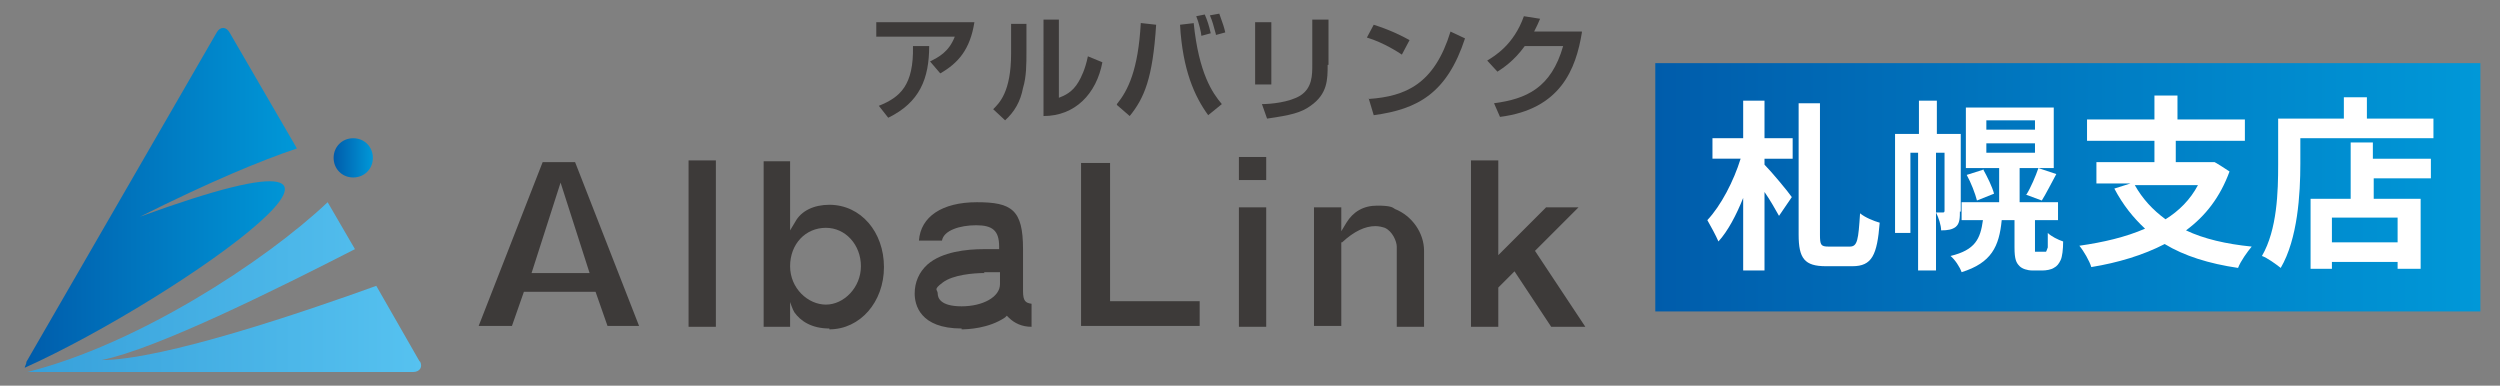
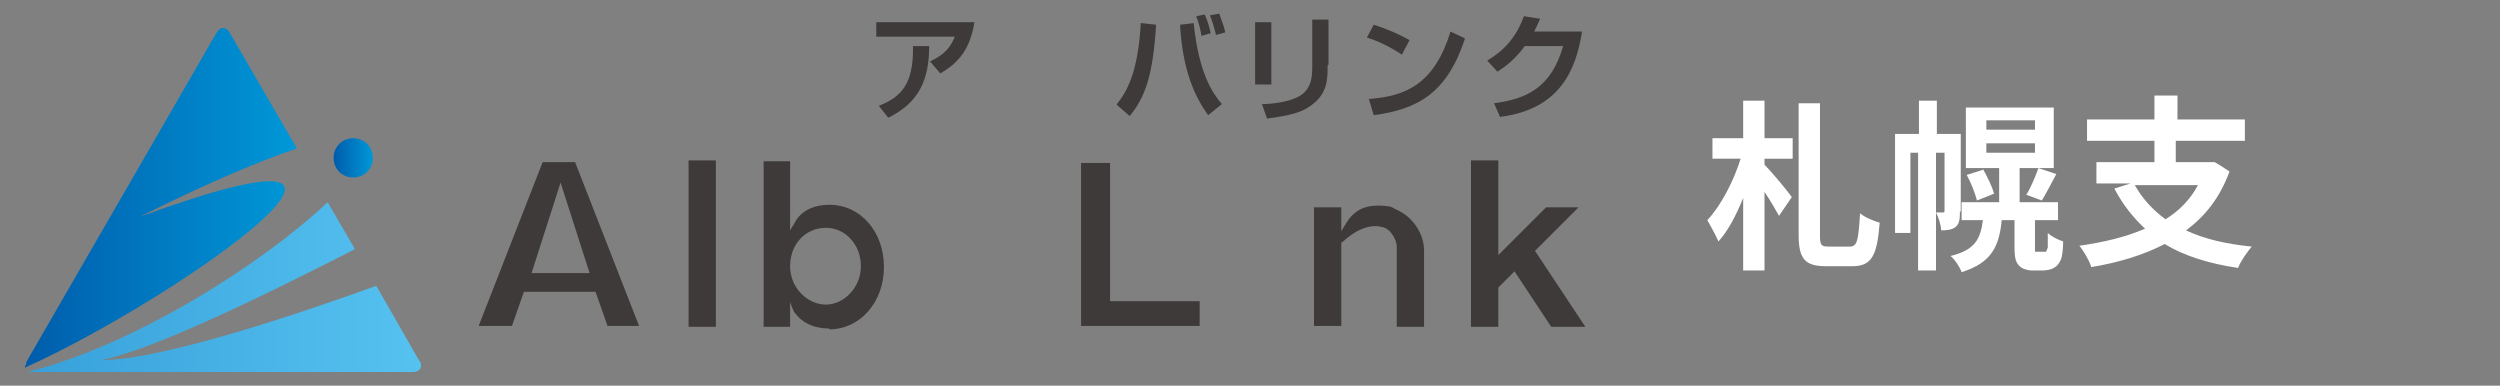
<svg xmlns="http://www.w3.org/2000/svg" xmlns:xlink="http://www.w3.org/1999/xlink" id="_レイヤー_1" data-name=" レイヤー 1" version="1.1" viewBox="0 0 293 45.2">
  <rect x="0" y="0" width="293" height="45.2" fill="#808080" stroke="none" />
  <defs>
    <style>
      .cls-1 {
        fill: url(#_名称未設定グラデーション_2);
      }

      .cls-1, .cls-2, .cls-3, .cls-4, .cls-5, .cls-6 {
        stroke-width: 0px;
      }

      .cls-2 {
        fill: #3d3a39;
      }

      .cls-3 {
        fill: url(#_名称未設定グラデーション_2-2);
      }

      .cls-4 {
        fill: url(#_名称未設定グラデーション);
      }

      .cls-5 {
        fill: url(#_名称未設定グラデーション_3);
      }

      .cls-6 {
        fill: #fff;
      }
    </style>
    <linearGradient id="_名称未設定グラデーション" data-name="名称未設定グラデーション" x1="3.3" y1="-1641.6" x2="49.4" y2="-1641.6" gradientTransform="translate(0 -1608) scale(1 -1)" gradientUnits="userSpaceOnUse">
      <stop offset="0" stop-color="#37a0da" />
      <stop offset="1" stop-color="#56c2f0" />
    </linearGradient>
    <linearGradient id="_名称未設定グラデーション_2" data-name="名称未設定グラデーション 2" x1="2.9" y1="-1631.2" x2="34.8" y2="-1631.2" gradientTransform="translate(0 -1608) scale(1 -1)" gradientUnits="userSpaceOnUse">
      <stop offset="0" stop-color="#005cab" />
      <stop offset="1" stop-color="#0098d8" />
    </linearGradient>
    <linearGradient id="_名称未設定グラデーション_3" data-name="名称未設定グラデーション 3" x1="39.1" y1="-1626.5" x2="43.7" y2="-1626.5" gradientTransform="translate(0 -1608) scale(1 -1)" gradientUnits="userSpaceOnUse">
      <stop offset="0" stop-color="#005cab" />
      <stop offset="1" stop-color="#0098d8" />
    </linearGradient>
    <linearGradient id="_名称未設定グラデーション_2-2" data-name="名称未設定グラデーション 2" x1="194" y1="-1613.9" x2="290.7" y2="-1613.9" gradientTransform="translate(0 -1592) scale(1 -1)" xlink:href="#_名称未設定グラデーション_2" />
  </defs>
  <g>
    <g>
      <path class="cls-4" d="M49.2,42.4l-5.1-8.9c-8.3,3-25,8.7-32.2,8.7,6.5-1.3,20.9-8.5,29.7-13l-3.2-5.5c-7.4,7-22.4,16.7-35.2,19.9h45.2c.8,0,1.2-.6.8-1.3h0Z" />
      <g>
        <path class="cls-1" d="M16.4,25.4c8.2-4.1,14.2-6.6,18.4-8l-7.9-13.6c-.4-.7-1.1-.7-1.5,0L3.1,42.4c0,.3-.2.5-.2.7,18.2-8.2,50.5-31.2,13.5-17.7Z" />
        <path class="cls-5" d="M43.7,18.5c0,1.3-1,2.3-2.3,2.3s-2.3-1-2.3-2.3,1-2.3,2.3-2.3,2.3,1,2.3,2.3Z" />
      </g>
    </g>
    <g>
      <path class="cls-2" d="M71.2,38.2l-1.4-4h-8.4l-1.4,4h-3.9l7.5-19.2h3.8l7.5,19.2h-3.8.1ZM62.3,32h6.8l-3.4-10.6s-3.4,10.6-3.4,10.6Z" />
      <path class="cls-2" d="M80.7,18.8h3.2v19.5h-3.2v-19.5Z" />
      <path class="cls-2" d="M97.2,38.5c-2.1,0-3.4-.9-4.1-1.9-.2-.3-.5-1.2-.5-1.2v2.9h-3.1v-19.4h3.1v8.1l.6-1c.7-1.3,2.2-2,4-2,3.7,0,6.4,3.2,6.4,7.3s-2.8,7.3-6.4,7.3h0ZM96.8,26.7c-2.4,0-4.2,1.9-4.2,4.5s2.1,4.5,4.2,4.5,4.1-2,4.1-4.5-1.8-4.5-4.1-4.5Z" />
-       <path class="cls-2" d="M112.7,38.5c-4.9,0-5.5-2.8-5.5-4.1s.5-2.5,1.5-3.4c1.7-1.5,4.6-1.8,6.6-1.8s1,0,1.5,0h.3v-.3c0-1.9-.8-2.5-2.7-2.5s-3.8.6-4,1.8h-2.7c.2-2.8,2.7-4.5,6.8-4.5s5.4.9,5.4,5.5v4.9c0,1.2.3,1.4,1,1.5v2.7c-1.1,0-2-.4-2.7-1.1l-.2-.2-.2.2c-1.9,1.3-4.4,1.4-5.1,1.4h0ZM115.4,32c-1.3,0-3.7.2-4.9,1.1s-.6.8-.6,1.3.3,1.5,2.8,1.5,4.5-1.1,4.5-2.6v-1.4h-1.9,0Z" />
      <path class="cls-2" d="M126.7,38.2v-19.1h3.4v16.2h10.5v2.9h-14,.1Z" />
-       <path class="cls-2" d="M145.2,18.4h3.2v2.7h-3.2v-2.7ZM145.2,24.3h3.2v14h-3.2v-14Z" />
      <path class="cls-2" d="M163.7,38.3v-9.4c0-.6-.5-1.8-1.4-2.2-.3-.1-.7-.2-1.1-.2-1.2,0-2.5.6-3.9,1.9h-.1v9.8h-3.2v-13.9h3.2v2.8l.6-1c.8-1.3,2-2,3.6-2s1.8.2,2.1.4c2,.8,3.4,2.8,3.4,4.9v8.9h-3.2Z" />
      <path class="cls-2" d="M181.8,38.3l-4.3-6.5-1.9,1.9v4.6h-3.2v-19.5h3.2v11.1l5.6-5.6h3.8l-5.1,5.1,5.9,8.9h-4Z" />
    </g>
    <g>
      <path class="cls-2" d="M114.2,2.6c-.5,3.2-1.9,4.8-4,6l-1.2-1.4c1-.5,2.2-1.1,2.9-2.9h-9.2v-1.7s11.5,0,11.5,0ZM103,12.4c2.5-1,4.1-2.4,4-7h1.9c0,3.8-1.1,6.6-4.8,8.4l-1.1-1.4Z" />
-       <path class="cls-2" d="M120.3,6c0,1.5,0,3-.4,4.3-.3,1.6-1,2.8-2.1,3.8l-1.4-1.3c.7-.7,2.1-2,2.1-6.5v-3.5h1.8v3.3h0ZM124,11.5c.8-.3,1.7-.7,2.4-1.9.3-.5.8-1.5,1.1-3l1.7.7c-.7,3.7-3.2,6.3-6.9,6.3V2.3h1.8v9.2h0Z" />
      <path class="cls-2" d="M130.9,12.2c1.3-1.6,2.5-4,2.8-9.5l1.8.2c-.4,6.3-1.4,8.6-3.1,10.7l-1.5-1.3h0ZM139.9,2.7c.6,5.9,2.2,8.2,3.3,9.5l-1.6,1.3c-1.6-2.2-3-5.3-3.3-10.6l1.7-.2h0ZM140.8,4.2c0-.3-.3-1.6-.6-2.3l1-.2c.3.7.5,1.3.7,2.2l-1.1.3h0ZM142.5,4c-.3-1.1-.4-1.5-.7-2.2l1.1-.2c.4,1.1.6,1.7.7,2.2l-1.1.3h0Z" />
-       <path class="cls-2" d="M149,9.9h-1.9V2.6h1.9v7.4h0ZM155.6,7.6c0,1.7,0,3.4-2,4.8-1.1.8-2.3,1.1-5.1,1.5l-.6-1.7c1,0,3.2-.2,4.5-1,1.4-.9,1.4-2.4,1.4-3.6V2.3h1.9v5.3h0Z" />
+       <path class="cls-2" d="M149,9.9h-1.9V2.6h1.9v7.4h0M155.6,7.6c0,1.7,0,3.4-2,4.8-1.1.8-2.3,1.1-5.1,1.5l-.6-1.7c1,0,3.2-.2,4.5-1,1.4-.9,1.4-2.4,1.4-3.6V2.3h1.9v5.3h0Z" />
      <path class="cls-2" d="M164.3,6.4c-.3-.2-2.1-1.4-4.1-2l.8-1.5c1.9.6,3.3,1.3,4.2,1.8,0,0-.9,1.7-.9,1.7ZM160.4,11.6c4.3-.3,7.7-1.7,9.6-7.9l1.7.8c-2.1,6.4-5.5,8.3-10.7,9l-.6-2h0Z" />
      <path class="cls-2" d="M185.4,3.8c-.7,4.3-2.5,9-9.6,9.9l-.7-1.6c3.8-.5,6.7-1.8,8.1-6.7h-4.5c-1.3,1.8-2.6,2.6-3.2,3l-1.2-1.3c.8-.5,3.1-1.8,4.3-5.2l1.9.3c-.2.5-.4.9-.7,1.5h5.6,0Z" />
    </g>
  </g>
-   <rect class="cls-3" x="194" y="7.4" width="96.7" height="29.1" />
  <g>
    <path class="cls-6" d="M261.3,20.1c-1.1,3-2.8,5.2-5.1,6.9,2.1,1,4.7,1.6,7.7,1.9-.5.6-1.3,1.7-1.6,2.5-3.4-.5-6.3-1.4-8.6-2.8-2.5,1.3-5.5,2.2-8.6,2.7-.2-.7-.9-1.9-1.4-2.5,2.8-.4,5.4-1,7.7-2-1.4-1.3-2.6-2.8-3.6-4.7l1.9-.6h-4v-2.5h6.8v-2.5h-7.9v-2.5h7.9v-2.8h2.7v2.8h7.9v2.5h-8.1v2.5h4.5c0-.1,1.8,1.1,1.8,1.1h0ZM250.2,21.7c.9,1.6,2.1,2.9,3.6,4,1.6-1,2.9-2.3,3.8-4h-7.4Z" />
-     <path class="cls-6" d="M285.2,13.8v2.4h-15.6v3c0,3.5-.3,8.8-2.3,12.2-.5-.4-1.6-1.2-2.2-1.4,1.8-3.1,1.9-7.6,1.9-10.7v-5.4h7.7v-2.5h2.7v2.5h7.8ZM278.2,18.6h6.7v2.3h-6.7v2.4h5.5v8.2h-2.7v-.8h-7.7v.8h-2.5v-8.2h4.7v-6.6h2.6v1.9s.1,0,.1,0ZM281,25.5h-7.7v2.9h7.7v-2.9Z" />
  </g>
  <g>
    <path class="cls-6" d="M206.8,16.2h3.3v2.4h-3.3v.7c.8.8,2.8,3.2,3.2,3.8l-1.5,2.2c-.4-.7-1-1.8-1.7-2.8v9.2h-2.5v-8.5c-.8,2-1.8,3.9-2.9,5.1-.3-.7-.9-1.8-1.3-2.5,1.6-1.7,3.1-4.6,3.9-7.2h-3.3v-2.4h3.6v-4.4h2.5v4.4ZM216.8,28.9c.9,0,1-.8,1.2-3.9.6.5,1.6.9,2.3,1.1-.3,3.8-.9,5.1-3.2,5.1h-3.1c-2.5,0-3.2-.9-3.2-3.7v-15.4h2.5v15.4c0,1.2.1,1.4,1,1.4h2.6-.1Z" />
    <path class="cls-6" d="M229.7,24.7c0,.8,0,1.5-.5,1.9-.4.3-.9.4-1.7.4,0-.6-.3-1.5-.6-2.1h.8c.1,0,.2,0,.2-.2v-6.8h-1v13.8h-2.1v-13.8h-.9v9.4h-1.8v-11.6h2.8v-3.9h2.1v3.9h2.8v9.1h-.1ZM239.5,29.5h.3s.1-.2.2-.5v-1.7c.4.4,1.2.8,1.8,1,0,.9-.1,1.8-.3,2.2-.2.4-.4.7-.8.9-.3.2-.9.3-1.3.3h-1.2c-.6,0-1.2-.2-1.5-.5-.4-.4-.6-.8-.6-2.2v-3.2h-1.5c-.3,3.1-1.2,5-4.7,6.1-.2-.6-.8-1.5-1.3-1.9,2.9-.7,3.5-2,3.8-4.2h-2.5v-2.1h4.4v-4h-3.9v-7.1h10.3v7.1h-4v4h4.5v2.1h-2.7v3.7s.1,0,.3,0h.7ZM232.4,19.8c.5.9,1.1,2.1,1.3,2.9l-2,.8c-.2-.8-.7-2.1-1.2-3l1.9-.6h0ZM232.8,15.2h5.7v-1.1h-5.7v1.1ZM232.8,17.9h5.7v-1.1h-5.7v1.1ZM237.5,22.8c.5-.8,1.1-2.2,1.4-3.1l2.1.7c-.6,1.1-1.2,2.3-1.7,3.1l-1.9-.7h.1Z" />
  </g>
</svg>